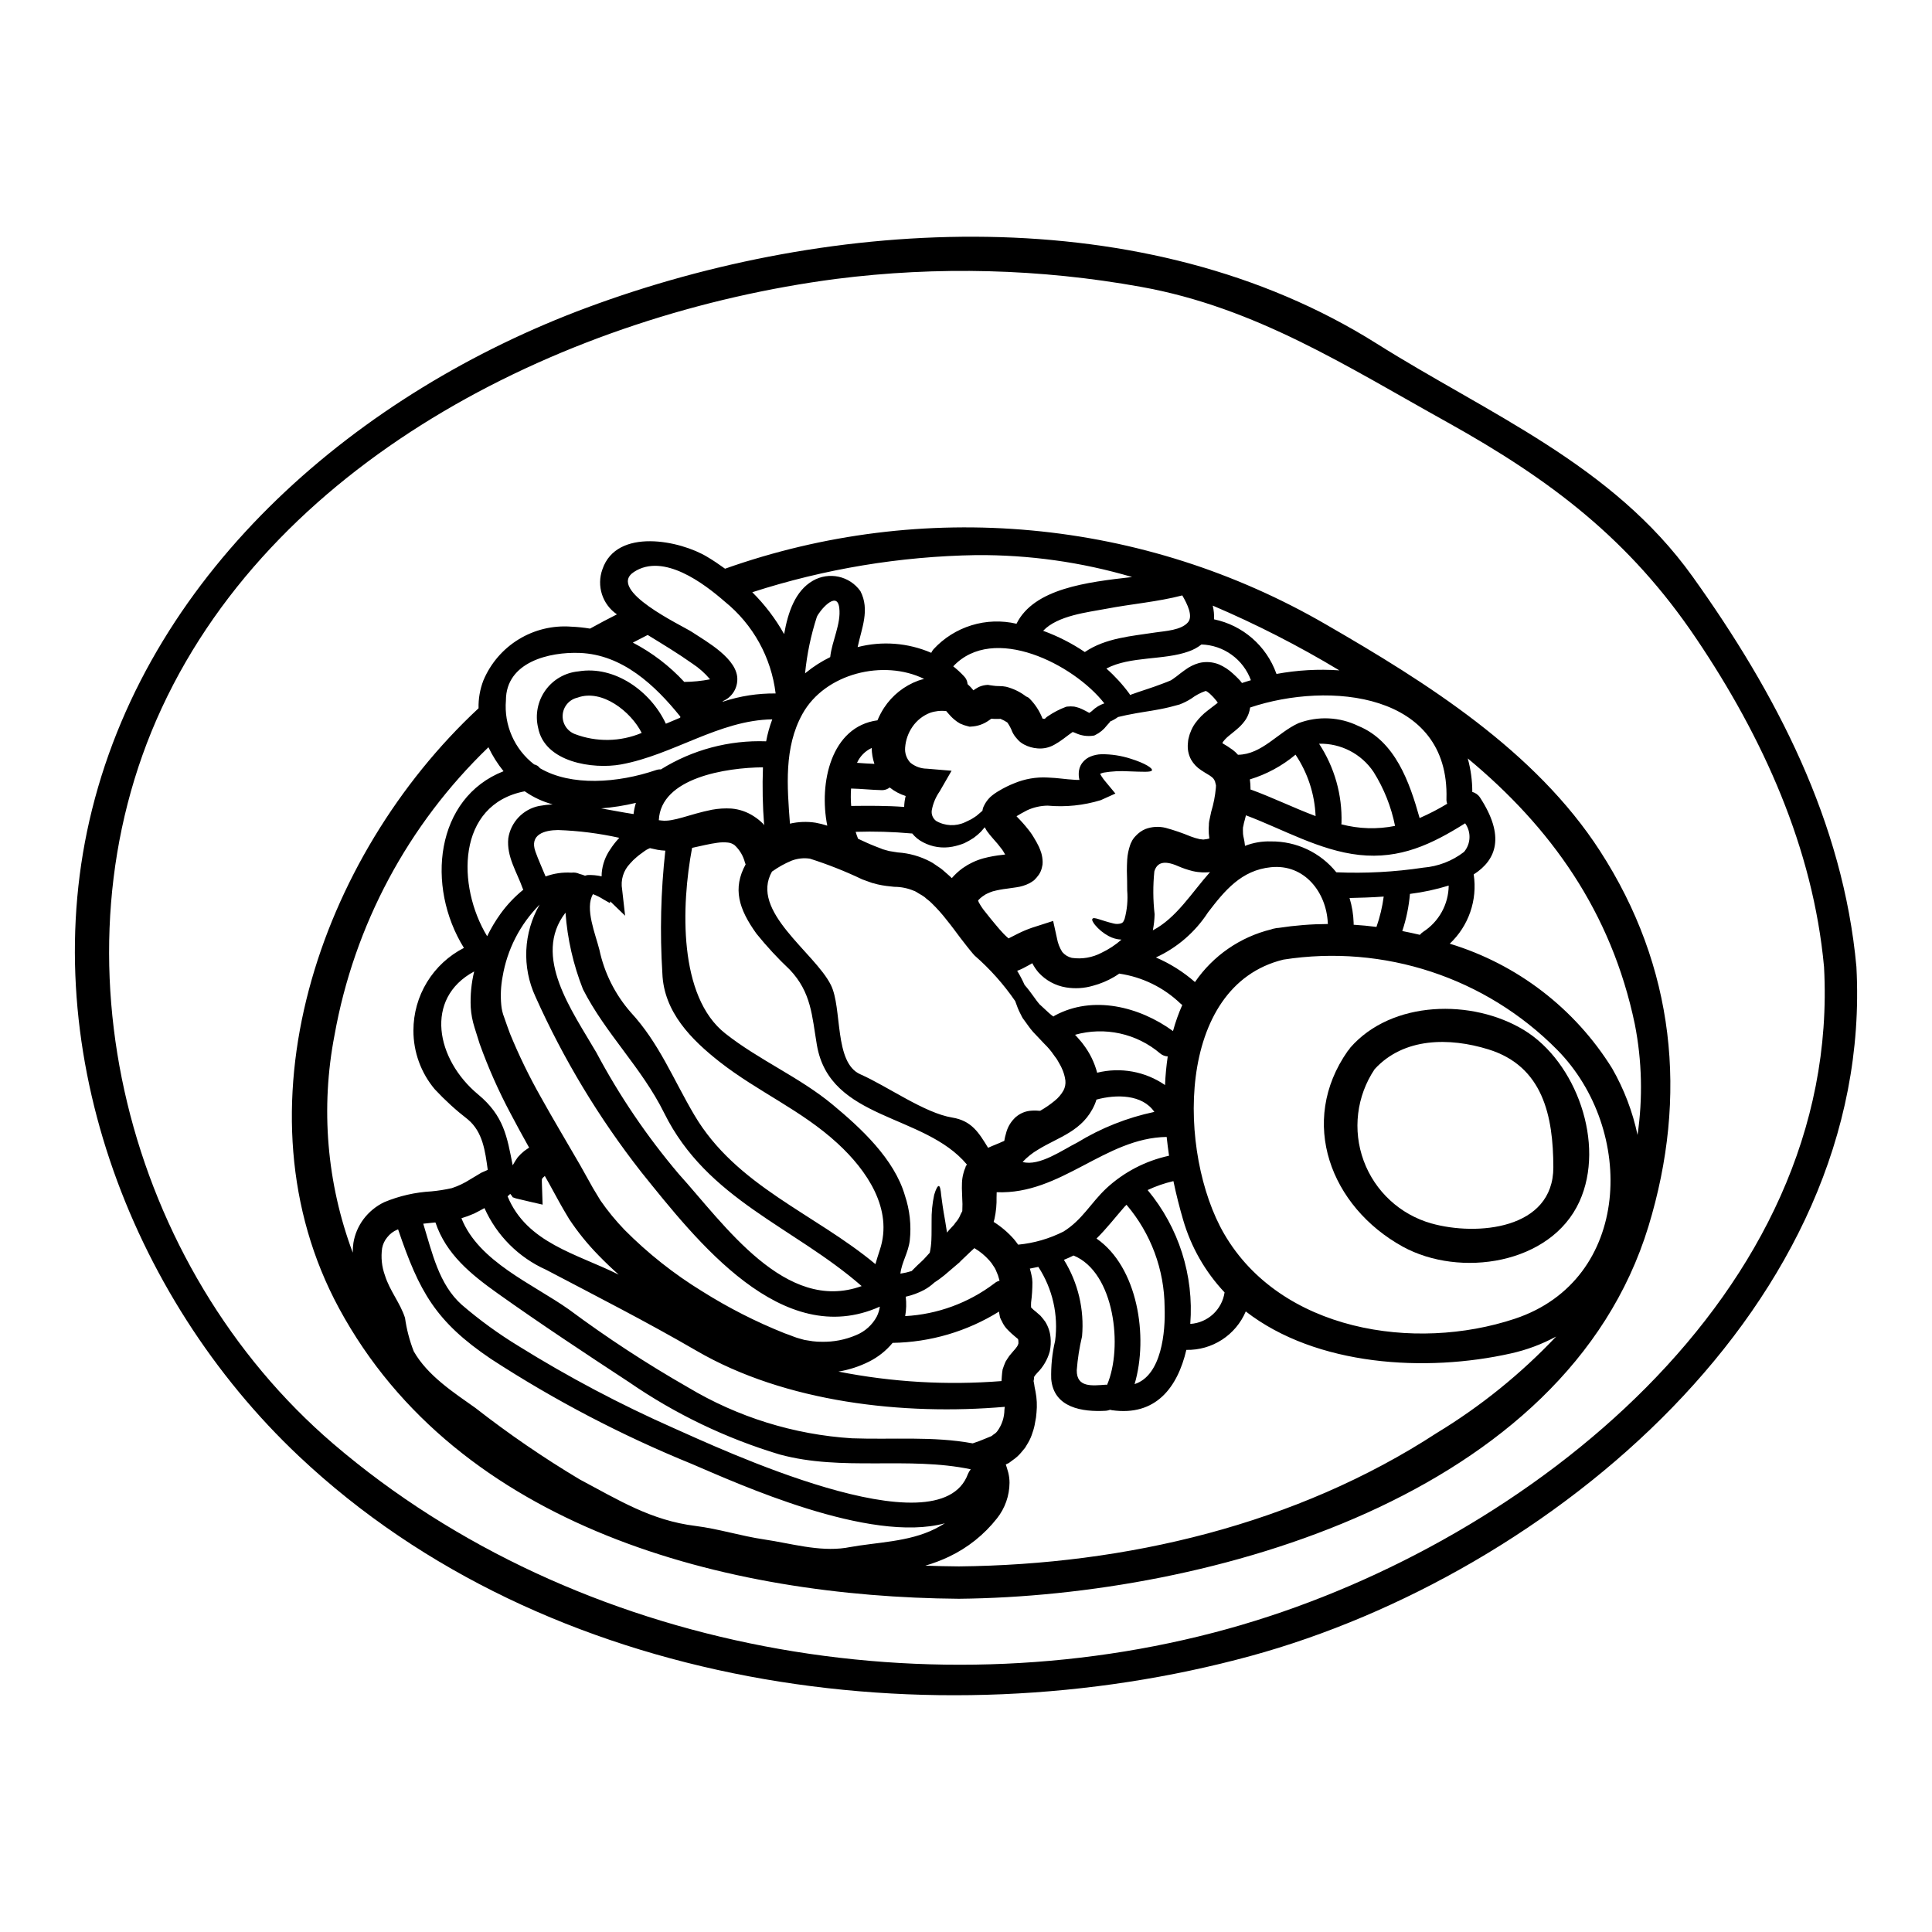
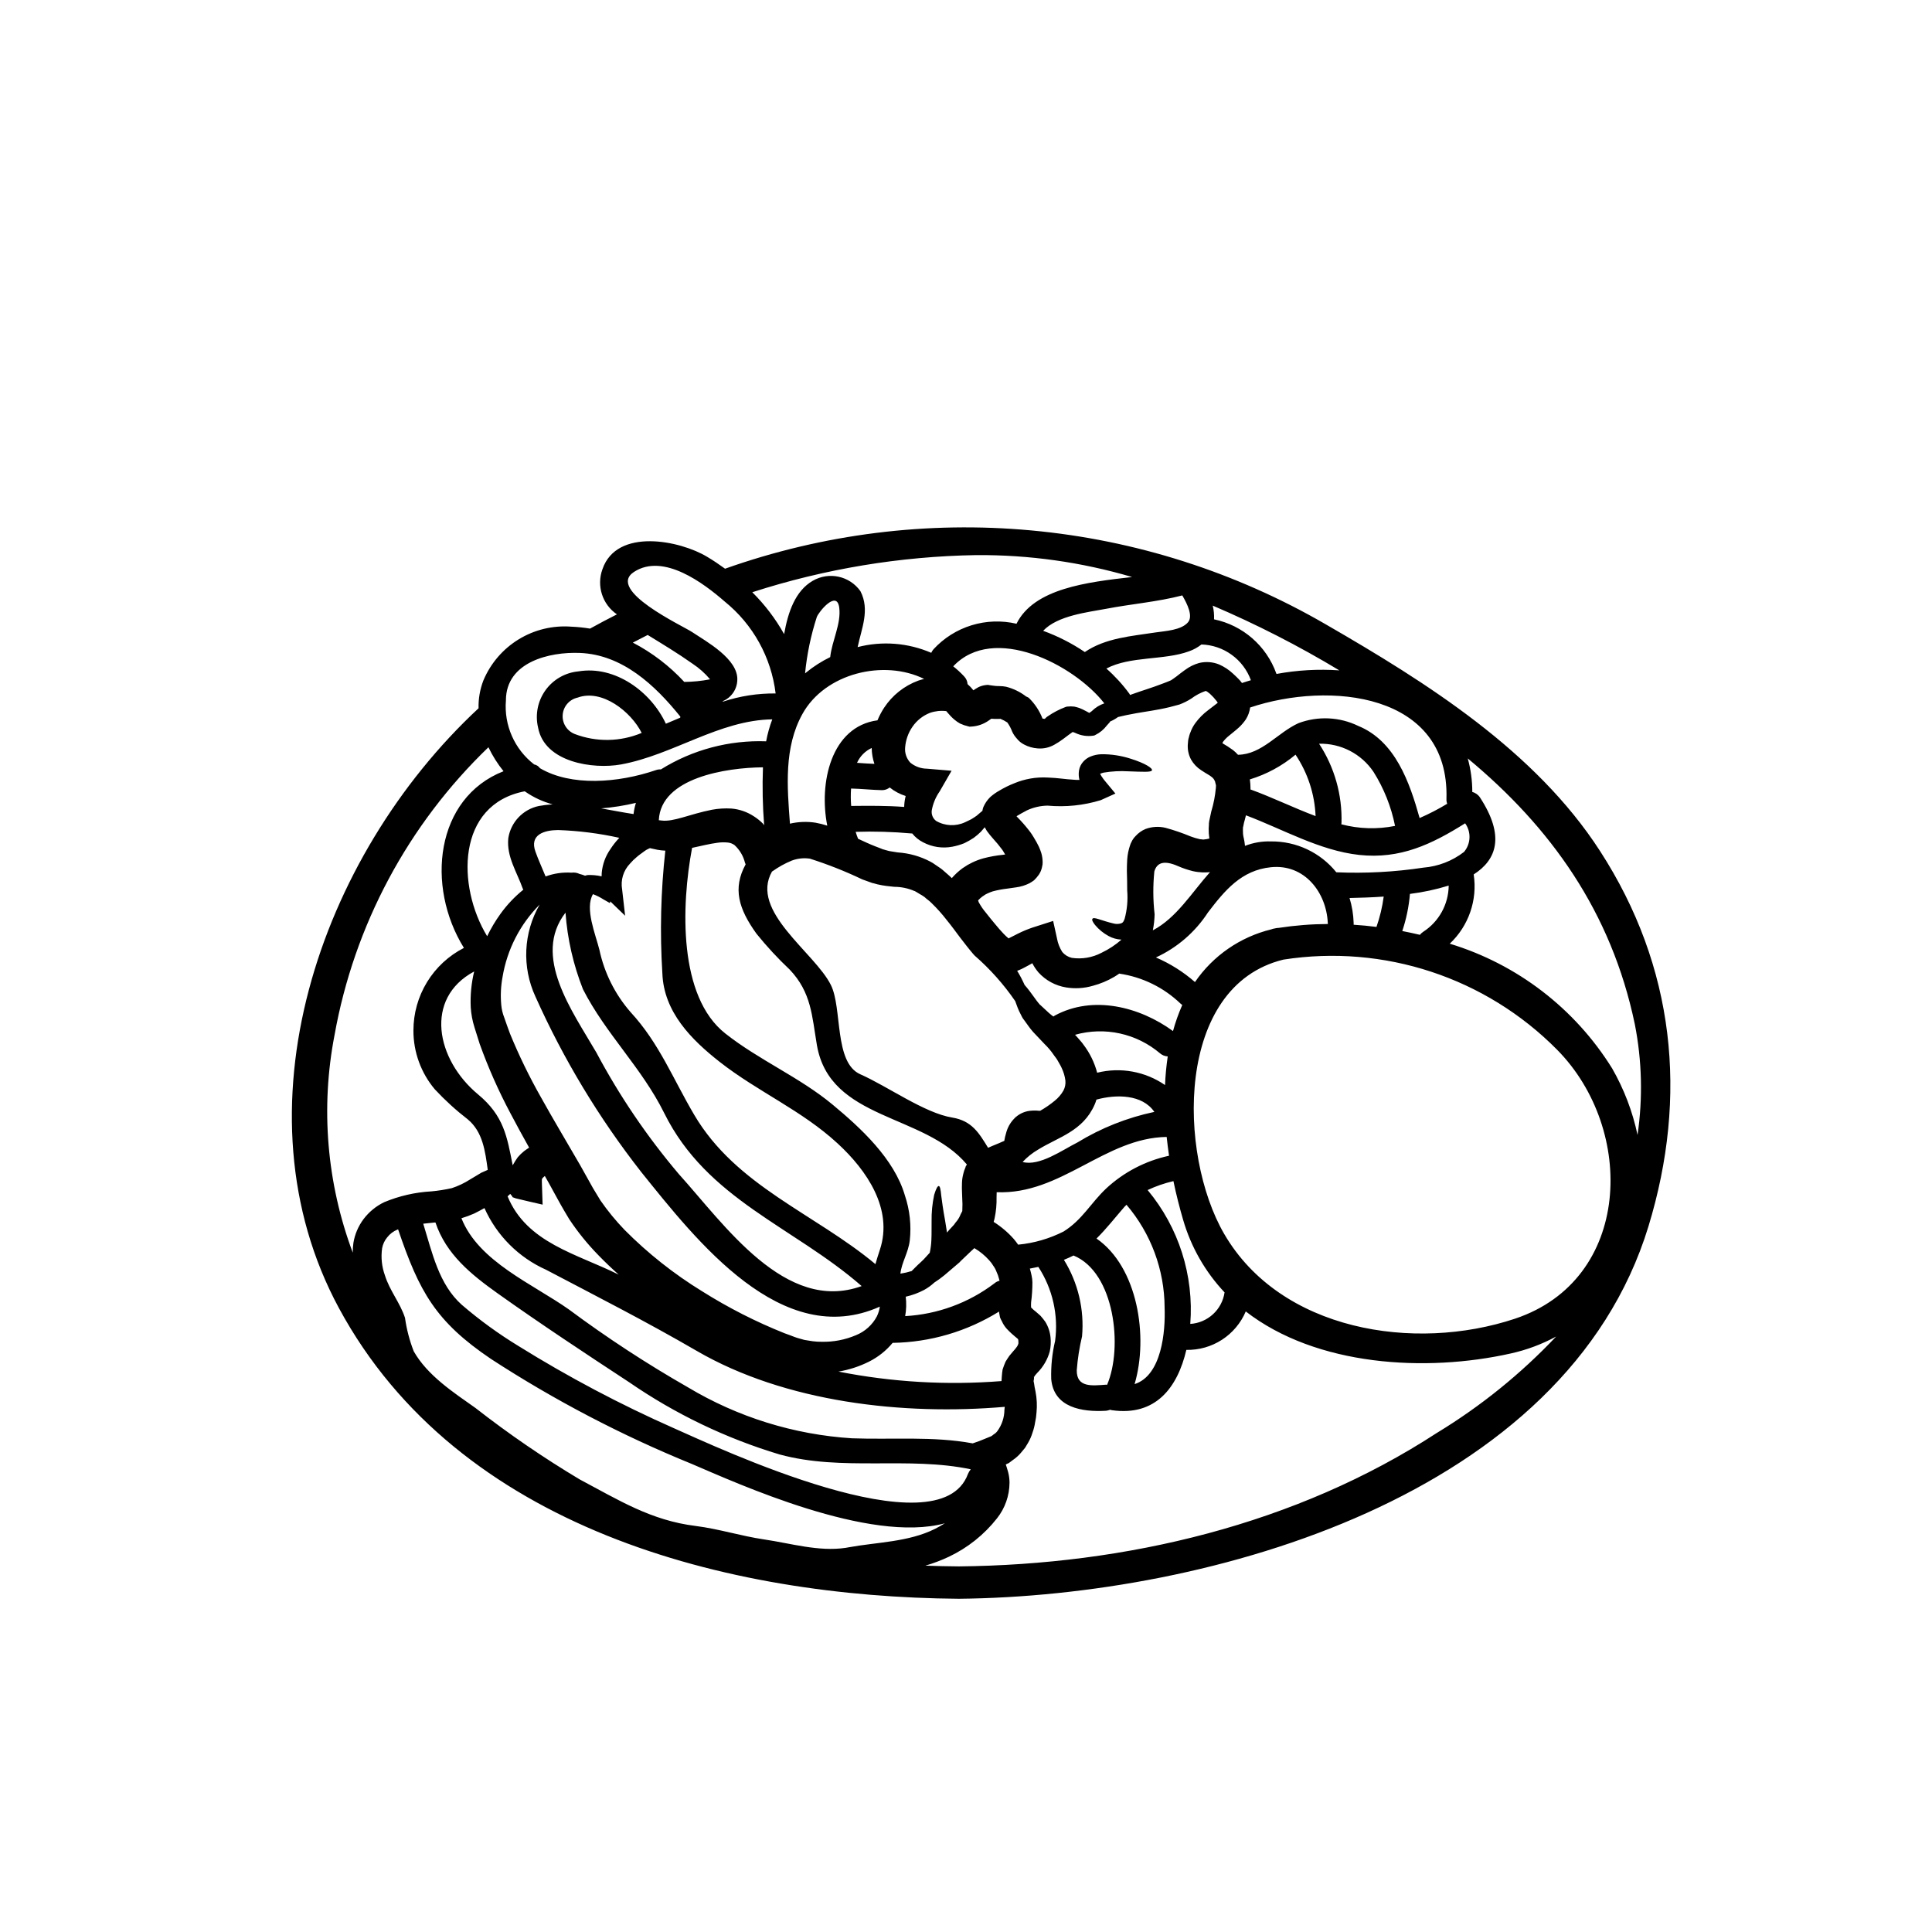
<svg xmlns="http://www.w3.org/2000/svg" fill="#000000" width="800px" height="800px" version="1.1" viewBox="144 144 512 512">
  <g>
-     <path d="m635.97 400.26c4.773 89.348-81.172 160.91-160.54 182.59-84.375 23.023-186.57 8.895-252.12-52.855-45.332-42.672-70.305-109.83-54.914-171.47 15.988-64.125 70.961-110.63 131.14-133 65.336-24.281 148.16-28.887 209.16 9.445 30.031 18.895 62.551 32.09 83.859 61.836 22.164 30.969 39.902 64.977 43.418 103.45zm-162.83 174.32c75.594-22.223 158.89-87.637 154.25-174.32-2.891-31.547-16.246-60.895-33.809-86.949-17.711-26.34-38.574-42.117-66.012-57.402-26.543-14.73-50.738-30.434-81.227-35.895l-0.004-0.004c-26.68-4.809-53.938-5.512-80.828-2.086-70.16 9.184-147.47 46.477-178.65 113.72-30.504 65.758-9.035 148.3 45.504 195.01 64.613 55.285 159.8 71.723 240.77 47.934z" />
    <path d="m419.39 334.5c-0.027-0.027-0.027 0-0.027 0s-0.027 0 0 0.027c0-0.016 0.012-0.027 0.027-0.027zm-139.52 118.32c0.004-0.023 0.016-0.043 0.031-0.055 0.398-0.723 0.836-1.422 1.316-2.09 0.512-0.594 1.078-1.141 1.688-1.629 0.457-0.344 0.887-0.629 1.316-0.914-1.715-3.062-3.375-6.094-4.949-9.098-3.156-5.926-5.879-12.074-8.152-18.391-0.488-1.488-0.918-2.945-1.375-4.375v-0.004c-0.547-1.723-0.883-3.512-0.996-5.316-0.148-3.195 0.16-6.391 0.91-9.5-13.355 7.18-10.066 23.367 1.031 32.578 6.867 5.695 7.68 11.227 9.18 18.793zm158.23-117.58c0.227 0-0.227 0.371-0.789 1.031h0.004c-0.812 1.066-1.859 1.93-3.062 2.516l-0.227 0.113-0.289 0.059c-1.598 0.242-3.231 0.004-4.691-0.688-0.254-0.117-0.516-0.215-0.789-0.281-0.488 0.344-1.516 1.086-2.516 1.859v-0.004c-0.727 0.547-1.492 1.043-2.289 1.488-1.359 0.789-2.926 1.137-4.492 1-1.25-0.09-2.469-0.441-3.574-1.031-0.742-0.379-1.398-0.918-1.914-1.574-0.492-0.527-0.898-1.125-1.203-1.773-0.332-0.883-0.773-1.719-1.312-2.488-0.578-0.383-1.191-0.707-1.832-0.973-0.059-0.027-0.059-0.027-0.031 0-0.055 0-0.199 0.027-0.316 0.027h-1.18c-0.316-0.027-0.598-0.055-0.887-0.055-0.199 0.141-0.395 0.285-0.656 0.457-1.371 0.984-3 1.551-4.691 1.629l-0.395 0.027-0.344-0.082h0.004c-0.758-0.172-1.496-0.422-2.199-0.746-0.527-0.297-1.027-0.641-1.488-1.031-0.355-0.293-0.691-0.609-1.004-0.945l-0.711-0.789c-0.145-0.199-0.344-0.395-0.461-0.543l-0.004 0.004c-1.445-0.172-2.91-0.016-4.289 0.457-1.887 0.734-3.512 2.019-4.66 3.691-1.129 1.629-1.797 3.531-1.945 5.512-0.129 1.469 0.371 2.922 1.375 4.004 1.246 1.02 2.797 1.582 4.406 1.598l6.523 0.547-3.176 5.512h-0.004c-1.031 1.484-1.734 3.172-2.059 4.949-0.172 1.082 0.27 2.172 1.141 2.832 2.356 1.371 5.231 1.496 7.695 0.344 0.543-0.289 1.145-0.516 1.629-0.789 0.484-0.273 0.973-0.629 1.402-0.914 0.574-0.488 1.059-0.918 1.547-1.32v0.004c0.047-0.34 0.133-0.676 0.258-1 0.18-0.406 0.391-0.801 0.629-1.18 0.371-0.578 0.812-1.105 1.312-1.574 0.711-0.609 1.477-1.145 2.293-1.602 1.242-0.746 2.543-1.387 3.887-1.918 2.809-1.184 5.852-1.715 8.895-1.547 2.688 0.086 4.949 0.488 6.863 0.574h0.004c0.523 0.059 1.047 0.078 1.574 0.055-0.203-0.812-0.246-1.656-0.117-2.488 0.145-0.914 0.566-1.762 1.203-2.43 0.504-0.543 1.117-0.969 1.797-1.258 0.938-0.387 1.938-0.602 2.949-0.629 2.621-0.023 5.227 0.375 7.723 1.18 3.938 1.227 5.863 2.543 5.664 3.086-0.199 0.543-2.363 0.395-6.234 0.262-2.188-0.133-4.387-0.02-6.551 0.34-0.324 0.074-0.641 0.18-0.945 0.316v0.027c0.102 0.207 0.215 0.41 0.344 0.602 0.352 0.559 0.746 1.082 1.18 1.574l2.516 3.031-3.859 1.742v0.004c-4.562 1.398-9.352 1.895-14.102 1.457-1.898 0.027-3.769 0.453-5.488 1.258-1.086 0.574-1.969 1.059-2.754 1.547 0.059 0.055 0.086 0.113 0.141 0.168 1.086 1.094 2.109 2.25 3.062 3.465l0.371 0.484 0.086 0.113 0.262 0.375 0.141 0.199 0.57 0.914h-0.004c0.484 0.777 0.926 1.578 1.32 2.406 0.238 0.539 0.445 1.094 0.625 1.656 0.219 0.766 0.336 1.562 0.348 2.359 0.004 0.23-0.008 0.457-0.031 0.688-0.055 0.316-0.113 0.629-0.199 0.945l-0.004-0.004c-0.156 0.625-0.422 1.215-0.785 1.746-0.371 0.523-0.793 1.016-1.254 1.461-0.387 0.289-0.789 0.551-1.207 0.785-1.102 0.555-2.289 0.922-3.516 1.086l-2.406 0.344h0.004c-1.285 0.148-2.555 0.387-3.805 0.715-0.488 0.164-0.965 0.355-1.43 0.57l-0.285 0.145-0.227 0.113-0.891 0.598v0.004c-0.316 0.238-0.613 0.5-0.887 0.789-0.113 0.113-0.141 0.172-0.172 0.199-0.004 0.062 0.016 0.121 0.059 0.168 0.027 0.156 0.086 0.301 0.172 0.43 0.496 0.906 1.078 1.758 1.746 2.547 0.789 1.031 1.629 2.031 2.43 3.004l1.18 1.402 1.145 1.258c0.426 0.445 0.875 0.867 1.344 1.258 0-0.016 0.012-0.031 0.031-0.031 0.859-0.395 2.117-1.113 3.375-1.684h-0.004c1.277-0.586 2.59-1.082 3.938-1.488l4.465-1.434 1.027 4.664-0.004 0.004c0.234 1.27 0.707 2.484 1.402 3.57 0.652 0.773 1.535 1.316 2.519 1.547 2.699 0.398 5.457-0.074 7.871-1.344 1.918-0.91 3.703-2.082 5.293-3.488-1.191-0.051-2.356-0.375-3.402-0.945-1.379-0.742-2.606-1.742-3.606-2.945-0.656-0.828-0.883-1.371-0.684-1.629 0.375-0.598 2.363 0.488 5.551 1.23h-0.004c0.676 0.191 1.391 0.18 2.059-0.031 0.488-0.199 0.602-0.395 0.918-1.18v-0.004c0.664-2.445 0.895-4.992 0.684-7.519 0-1.656-0.027-3.402-0.086-5.203 0-0.918 0.027-1.918 0.086-2.977 0.086-1.324 0.352-2.633 0.789-3.887 0.09-0.273 0.203-0.539 0.344-0.789l0.199-0.395 0.086-0.172 0.059-0.055 0.227-0.348 0.027-0.055 0.055-0.059 0.488-0.543h0.004c0.711-0.773 1.578-1.387 2.547-1.801 1.719-0.645 3.594-0.754 5.375-0.312 2.238 0.613 4.434 1.367 6.578 2.258 0.809 0.312 1.641 0.559 2.488 0.746 0.262 0 0.715 0.082 0.789 0.082 0.07 0-0.059 0.059 0.227 0l0.828-0.113c0.199-0.055 0.395-0.082 0.66-0.141v-0.059l-0.004-0.004c-0.133-0.859-0.191-1.73-0.172-2.602 0-0.332 0.02-0.668 0.059-1v-0.344l0.082-0.629 0.113-0.516c0.145-0.715 0.289-1.402 0.43-2.004 0.625-2.055 1.031-4.168 1.223-6.309-0.004-0.207 0.004-0.418 0.027-0.625l-0.227-0.918-0.027-0.141-0.031-0.031h-0.004c-0.164-0.457-0.465-0.855-0.855-1.141-0.484-0.43-1.285-0.789-2.801-1.801l-0.004-0.004c-1.098-0.707-2.008-1.668-2.656-2.801-0.711-1.332-1-2.848-0.832-4.348 0.027-0.344 0.055-0.715 0.113-1.031l0.117-0.449 0.113-0.43 0.027-0.113 0.086-0.254v-0.059l0.027-0.082 0.141-0.336c0.32-0.93 0.781-1.809 1.367-2.602 0.938-1.273 2.055-2.402 3.32-3.348 0.832-0.629 1.66-1.285 2.492-1.918l0.113-0.086v0.004c-0.207-0.34-0.449-0.656-0.719-0.945-0.254-0.324-0.531-0.629-0.828-0.914-0.375-0.41-0.797-0.777-1.258-1.086-0.262-0.113-0.23-0.172-0.461-0.172-1.344 0.469-2.606 1.145-3.746 2-0.992 0.637-2.047 1.164-3.148 1.578-0.789 0.227-1.715 0.457-2.574 0.684-3.434 0.832-6.406 1.18-8.895 1.629-1.801 0.316-3.406 0.656-4.805 1-0.641 0.469-1.332 0.863-2.059 1.18zm-18.422 75.082 0.316 0.289c0.859 0.742 1.77 1.715 2.688 2.43 0.172 0.113 0.344 0.227 0.488 0.344 0.113-0.082 0.227-0.168 0.371-0.254 10.098-5.465 22.434-2.363 31.32 4.117l-0.004-0.008c0.648-2.363 1.469-4.676 2.461-6.918-0.176-0.109-0.34-0.234-0.488-0.375-4.434-4.254-10.082-7.019-16.16-7.918l-0.031-0.031c-0.457 0.316-0.887 0.602-1.371 0.891l0.004-0.004c-1.773 1.043-3.68 1.84-5.664 2.363-2.301 0.672-4.723 0.816-7.086 0.43-2.82-0.457-5.402-1.859-7.32-3.977-0.637-0.746-1.184-1.562-1.629-2.434-0.688 0.371-1.375 0.789-2.363 1.285v0.004c-0.41 0.211-0.828 0.402-1.258 0.57-0.113 0.059-0.254 0.086-0.395 0.145 0.738 1.203 1.395 2.457 1.969 3.746 0.914 1.027 1.832 2.285 2.715 3.516 0.289 0.375 0.57 0.832 0.887 1.18l0.457 0.543zm148.33-40.816c19.848 30.66 23.395 64.945 12.844 99.508-21.879 71.562-116.18 98.008-182.74 98.676-61.402-0.484-132.68-18.535-164.29-77.023-28.258-52.312-5.348-119.58 37-158.97v-0.004c-0.062-2.519 0.375-5.027 1.285-7.379 1.895-4.512 5.156-8.316 9.332-10.871 4.172-2.559 9.043-3.738 13.922-3.371 1.68 0.07 3.352 0.242 5.008 0.516 2.363-1.316 4.746-2.574 7.121-3.773v-0.004c-3.863-2.641-5.441-7.562-3.836-11.957 3.777-11.066 20.625-7.637 27.805-3.258 1.598 0.945 3.148 2.004 4.688 3.117 26.004-9.223 53.699-12.684 81.172-10.145 27.473 2.535 54.066 11.016 77.941 24.844 26.816 15.473 55.59 33.551 72.75 60.094zm9.953 75.281v-0.004c1.426-9.75 1.184-19.672-0.715-29.34-6.234-29.832-22.281-52.199-44.277-70.453v-0.004c0.801 2.898 1.207 5.891 1.203 8.895 0.852 0.219 1.586 0.75 2.059 1.488 6.637 10.184 4.406 16.473-1.688 20.363v0.004c1.035 6.789-1.336 13.652-6.344 18.352 17.867 5.43 33.152 17.164 43.016 33.02 3.164 5.504 5.441 11.469 6.75 17.676zm-32.465 48.68c30.949-10.324 32.09-50.082 11.156-71.273-18.938-19.152-45.922-28.035-72.535-23.887-28.773 7.008-27.973 51.562-15.703 72.68 14.938 25.711 50.375 31.375 77.086 22.48zm10.867 4.746c-3.758 2.031-7.781 3.535-11.953 4.461-22.566 5.062-51.543 3.379-70.273-11.129v0.004c-1.305 3.074-3.504 5.691-6.309 7.504-2.809 1.816-6.094 2.75-9.434 2.68-2.363 10.039-8.152 17.621-19.707 15.988-0.176-0.023-0.348-0.062-0.516-0.117-0.352 0.141-0.715 0.227-1.09 0.262-6.262 0.371-13.844-0.789-14.5-8.41-0.098-3.398 0.246-6.793 1.031-10.098 0.914-6.863-0.664-13.824-4.445-19.621-0.789 0.172-1.516 0.316-2.258 0.457l0.086 0.262c0.113 0.516 0.254 0.859 0.371 1.516l-0.004-0.004c0.145 0.602 0.223 1.215 0.234 1.832 0.004 1.789-0.113 3.574-0.348 5.348-0.027 0.457-0.027 0.918 0 1.375h0.031c0.391 0.402 0.809 0.777 1.258 1.113l1.18 1.031c0.457 0.508 0.887 1.043 1.285 1.602 0.777 1.25 1.254 2.66 1.395 4.125 0.133 1.254 0.062 2.516-0.199 3.746-0.602 2.168-1.754 4.137-3.348 5.719l-0.57 0.656v0.004c-0.051 0.129-0.129 0.246-0.227 0.344-0.027 0.027 0.113 0.082-0.113 0.027 0.168 0.172 0.055 0.371 0.055 0.543h-0.004c0.004 0.188-0.023 0.371-0.086 0.547l0.145 0.742c0.027 0.371 0.199 1.258 0.371 2.059 0.355 1.828 0.445 3.695 0.262 5.551-0.055 0.883-0.18 1.762-0.375 2.629-0.137 0.918-0.367 1.82-0.684 2.691-0.281 0.949-0.68 1.863-1.184 2.715l-0.789 1.316-1 1.199h0.004c-0.641 0.781-1.395 1.465-2.231 2.031l-1.113 0.832-0.344 0.141c-0.602 0.316-0.348 0.172-0.43 0.227 0.016 0.02 0.023 0.039 0.027 0.059l0.227 0.684 0.395 1.348c0.23 0.902 0.344 1.828 0.344 2.758-0.027 3.418-1.195 6.731-3.316 9.41-3.41 4.336-7.777 7.82-12.758 10.18-2.012 0.949-4.098 1.742-6.234 2.359 2.977 0.113 5.902 0.172 8.895 0.199 44.219-0.457 89.324-11.02 126.74-35.426v0.004c11.594-7.051 22.188-15.617 31.512-25.473zm-24.402-128.42c1.84-2.164 1.969-5.301 0.316-7.609-8.895 5.578-17.191 9.551-28.086 8.379-10.441-1.141-20.195-6.805-30.004-10.496-0.113 0.395-0.227 0.832-0.316 1.23v0.004c-0.16 0.516-0.281 1.043-0.371 1.574l-0.059 0.254-0.027 0.055c0 0.262-0.059 0.715-0.027 0.832 0 0.227 0 0.574 0.027 0.973 0.027 0.398 0.113 0.742 0.254 1.402l0.113 0.574c0.059 0.293 0.094 0.586 0.117 0.883l0.031 0.316c2.191-0.855 4.539-1.258 6.891-1.18 6.723-0.07 13.102 2.945 17.32 8.18 7.715 0.332 15.445-0.078 23.078-1.234 3.898-0.316 7.625-1.754 10.727-4.137zm-10.801 21.148c4.172-2.688 6.711-7.289 6.758-12.254-3.352 1.035-6.785 1.773-10.27 2.207-0.285 3.348-0.965 6.652-2.031 9.84 1.574 0.316 3.117 0.629 4.664 1.004 0.254-0.309 0.551-0.578 0.879-0.797zm6.363-33.934c-0.156-0.418-0.227-0.867-0.199-1.312 0.832-28.203-31.148-31.203-52.027-24.199-0.145 1.105-0.523 2.172-1.117 3.117-0.512 0.762-1.105 1.461-1.77 2.09-1.117 1.027-2.031 1.684-2.801 2.344h-0.004c-0.566 0.461-1.074 0.988-1.52 1.574-0.059 0.105-0.105 0.223-0.141 0.34 0.953 0.543 1.871 1.133 2.754 1.777 0.5 0.383 0.961 0.812 1.375 1.285h0.027c6.32-0.086 10.523-5.902 16.016-8.379 5.16-1.938 10.891-1.668 15.848 0.742 9.781 4.004 13.586 14.902 16.246 24.402v0.004c2.519-1.098 4.965-2.359 7.312-3.785zm-18.746 32.637c0.91-2.609 1.551-5.301 1.918-8.039-3.234 0.227-6.32 0.316-9.055 0.375 0.652 2.141 1.02 4.359 1.086 6.602 0.016 0.16 0.016 0.324 0 0.484 1.988 0.121 4.019 0.32 6.051 0.578zm-9.324-27.199c4.652 1.23 9.527 1.375 14.246 0.43-1.012-5.074-2.941-9.922-5.695-14.305-3.219-4.797-8.668-7.617-14.441-7.477 4.094 6.231 6.168 13.57 5.945 21.02-0.004 0.113-0.023 0.223-0.055 0.332zm-17.16-39.844c5.488-1.012 11.078-1.332 16.645-0.945-10.773-6.488-21.984-12.223-33.551-17.16 0.285 1.188 0.398 2.41 0.344 3.633 7.625 1.586 13.875 7.023 16.504 14.359 0.027 0.027 0.027 0.086 0.059 0.113zm13.613 66.27c0-0.113-0.031-0.199-0.031-0.289-0.371-8.094-6.176-15.672-15.07-14.758-7.836 0.789-12.242 6.176-16.703 12.012v0.004c-3.379 5.188-8.152 9.312-13.777 11.898 3.769 1.617 7.266 3.816 10.352 6.519 4.785-6.981 11.973-11.949 20.191-13.957 0.312-0.125 0.641-0.211 0.973-0.258 0.328-0.086 0.664-0.133 1.004-0.141 4.324-0.664 8.691-1.008 13.062-1.031zm-3.262-28.602c-0.238-5.812-2.078-11.441-5.316-16.273-3.555 2.977-7.668 5.203-12.102 6.551 0.109 0.805 0.168 1.617 0.172 2.43 0 0.086-0.027 0.145-0.027 0.227 5.836 2.117 11.469 4.894 17.273 7.066zm-19.508-35.266c0.789-0.254 1.547-0.512 2.363-0.738v-0.004c-0.988-2.707-2.766-5.055-5.102-6.742-2.332-1.688-5.121-2.637-8-2.727-1.004 0.789-2.133 1.41-3.344 1.828-6.578 2.406-15.504 1.203-21.852 4.551 2.262 1.996 4.305 4.231 6.09 6.664 0.055 0.109 0.113 0.215 0.176 0.316h0.113c0.062-0.035 0.133-0.066 0.199-0.09 2.574-0.945 5.434-1.773 8.32-2.891 0.742-0.289 1.402-0.516 2.231-0.887 0.316-0.227 0.789-0.516 1.461-1.031 0.672-0.516 1.316-1.059 2.258-1.715l0.004 0.004c1.105-0.832 2.356-1.453 3.688-1.832 1.77-0.438 3.633-0.309 5.32 0.375 1.359 0.594 2.609 1.414 3.691 2.43 0.457 0.395 1.059 1.004 1.375 1.32 0.312 0.312 0.578 0.586 1.008 1.164zm-8.465 50.109-0.484 0.055c-0.289 0.027-1 0.027-1.488 0.027v0.004c-0.875-0.035-1.746-0.148-2.602-0.344-1.312-0.324-2.594-0.754-3.832-1.289-3.977-1.77-5.691-0.828-6.348 1.348h-0.004c-0.387 3.785-0.363 7.602 0.07 11.383-0.035 1.43-0.195 2.852-0.473 4.25 6.269-3.277 10.312-10 15.16-15.434zm-5.238 119.74c4.621-0.289 8.41-3.769 9.09-8.352-5.129-5.449-8.891-12.035-10.98-19.219-0.945-3.231-1.832-6.691-2.574-10.27-2.356 0.543-4.648 1.336-6.836 2.363 8.242 9.902 12.297 22.629 11.301 35.477zm-0.602-185.94c1.375-1.629-0.141-4.773-1.516-7.121-6.578 1.715-13.473 2.258-20.164 3.543-4.832 0.918-12.898 1.773-16.703 5.832l-0.004 0.004c3.894 1.418 7.606 3.309 11.043 5.629 5.512-3.746 12.301-4.203 18.82-5.207 2.496-0.371 6.762-0.574 8.531-2.691zm-5.027 141.37c-0.227-1.66-0.457-3.316-0.629-4.981-16.359 0.227-27.973 15.352-45.047 14.645-0.027 0.43-0.027 0.859-0.027 1.254l-0.004 0.004c0.051 1.941-0.129 3.883-0.543 5.777l-0.227 0.832c1.988 1.254 3.789 2.785 5.348 4.547 0.395 0.488 0.789 0.973 1.141 1.488 4.199-0.398 8.285-1.582 12.047-3.488 4.949-3.09 7.18-7.523 11.27-11.383h-0.004c4.676-4.344 10.438-7.348 16.676-8.695zm-1.059-18.734c0.105-2.539 0.344-5.07 0.715-7.582-0.734-0.043-1.438-0.316-2.004-0.789-6.227-5.305-14.688-7.16-22.562-4.945 0.141 0.168 0.289 0.312 0.457 0.484 0.543 0.656 1.375 1.516 1.742 2.09 1.707 2.223 2.949 4.766 3.664 7.477 6.184-1.535 12.73-0.348 17.984 3.266zm-8.066 79.254c7.18-2.289 8.211-13.957 7.949-20.363h0.004c-0.059-9.961-3.633-19.582-10.098-27.16-0.172 0.199-0.371 0.344-0.543 0.543-2.488 2.863-4.746 5.777-7.406 8.406 10.898 7.512 13.824 25.961 10.094 38.574zm5.234-72.137c-3.203-4.691-10.129-4.691-15.352-3.258h0.004c-0.125 0.441-0.281 0.871-0.461 1.289-3.086 7.086-9.582 8.609-14.984 11.953-1.527 0.887-2.918 1.996-4.121 3.289 4.465 1.227 10.629-3.231 14.531-5.176 6.285-3.84 13.18-6.574 20.383-8.098zm-12.523 72.324c4.234-9.867 2.031-29.805-8.895-34.266-0.832 0.43-1.688 0.789-2.547 1.145 3.754 6.062 5.438 13.18 4.805 20.281-0.703 2.949-1.172 5.953-1.402 8.98-0.055 4.66 4.09 4.09 7.723 3.828 0.113 0.031 0.227 0.031 0.316 0.031zm-3.938-178.65v0.004c0.914-0.879 2.008-1.543 3.207-1.945-8.125-10.383-29.402-21.164-40.043-9.812 1.02 0.801 1.977 1.684 2.859 2.633 0.555 0.559 0.887 1.301 0.941 2.086 0.566 0.496 1.086 1.043 1.547 1.633 0.027-0.031 0.027-0.031 0.055-0.031h0.004c0.258-0.207 0.535-0.387 0.828-0.543 0.238-0.152 0.484-0.285 0.746-0.395 0.645-0.262 1.332-0.418 2.031-0.461h0.254l0.488 0.086c0.543 0.059 1.086 0.172 1.574 0.199 0.23 0.027 0.629 0.027 0.918 0.027v0.004c0.594-0.004 1.188 0.055 1.77 0.172 1.922 0.488 3.727 1.363 5.293 2.574l0.254 0.113 0.43 0.227 0.004 0.004c1.605 1.551 2.852 3.43 3.66 5.512 0.176 0.043 0.359 0.074 0.543 0.086 0.316-0.141 0.395-0.457 0.945-0.742v-0.004c1.434-0.98 2.981-1.785 4.606-2.398l0.262-0.086 0.168-0.027h-0.004c0.629-0.074 1.262-0.074 1.891 0 0.457 0.094 0.902 0.219 1.344 0.367 0.578 0.23 1.141 0.492 1.688 0.789l0.945 0.512h0.008c0.277-0.164 0.543-0.355 0.785-0.566zm-20.07-23.039c4.637-9.352 18.648-11.02 30.633-12.383-13.406-3.953-27.324-5.91-41.301-5.809-20.16 0.328-40.164 3.644-59.352 9.84 3.316 3.289 6.156 7.023 8.438 11.098 1.031-5.836 2.949-11.441 7.582-14.129 4.293-2.492 9.777-1.297 12.641 2.754 2.543 4.949 0.316 9.809-0.742 14.816 6.492-1.676 13.352-1.141 19.508 1.516 0.152-0.344 0.352-0.66 0.598-0.945 2.738-2.973 6.219-5.164 10.082-6.352 3.867-1.188 7.977-1.328 11.914-0.406zm12.441 123.7v0.004c0.43-0.816 0.609-1.742 0.516-2.66-0.148-1.141-0.477-2.25-0.973-3.289-0.172-0.457-0.656-1.23-1.031-1.918-0.43-0.789-0.738-1.031-1.086-1.574-0.719-1.055-1.543-2.031-2.461-2.914-1.027-1.086-2.031-2.172-3.004-3.172-0.941-1.059-1.543-2.031-2.258-2.977l-0.254-0.344-0.254-0.348-0.059-0.113-0.113-0.195-0.43-0.859h-0.004c-0.27-0.512-0.508-1.035-0.719-1.574-0.254-0.656-0.457-1.23-0.656-1.773-3.062-4.457-6.672-8.504-10.746-12.055l-0.227-0.254-0.059-0.059-0.227-0.254-0.113-0.145-0.457-0.543-0.918-1.141c-0.629-0.789-1.18-1.516-1.801-2.316-1.18-1.574-2.363-3.203-3.629-4.746l-0.004-0.008c-1.207-1.559-2.523-3.031-3.938-4.406-0.715-0.742-1.285-1.031-1.891-1.629-0.453-0.328-0.934-0.625-1.426-0.887l-0.742-0.457-0.316-0.172-0.059-0.055-0.004-0.004c-0.047-0.004-0.094-0.016-0.141-0.027-1.688-0.738-3.508-1.117-5.348-1.117l-2.059-0.227c-0.809-0.105-1.609-0.246-2.402-0.43l-0.918-0.254-0.488-0.113-0.227-0.086-0.484-0.172-1.969-0.711v-0.008c-4.473-2.133-9.086-3.957-13.809-5.461-1.621-0.242-3.273-0.066-4.809 0.512-1.809 0.742-3.523 1.695-5.117 2.832l-0.113 0.055c-6.008 10.496 11.297 21.453 15.586 30.062 3.09 6.148 0.789 20.594 7.809 23.68 7.207 3.176 17.047 10.297 24.367 11.469 5.207 0.859 7.086 4.094 9.496 8.012 1.488-0.684 2.801-1.145 3.746-1.602h0.004c0.176-0.086 0.359-0.164 0.543-0.23l0.199-1.031c0.086-0.371 0.227-0.914 0.395-1.457v0.004c0.449-1.453 1.281-2.754 2.402-3.777 1.168-1.047 2.664-1.664 4.231-1.746 0.41-0.035 0.82-0.043 1.234-0.027l0.789 0.059h0.262-0.004c1.359-0.773 2.652-1.664 3.859-2.66 0.934-0.75 1.719-1.668 2.312-2.707zm-11.977 67.164c0.113-0.113 0-0.574 0.027-0.891-0.008-0.109-0.027-0.215-0.059-0.316 0.086-0.141-1.18-0.859-3.031-2.828h0.004c-0.523-0.578-0.949-1.234-1.262-1.945-0.199-0.34-0.367-0.691-0.512-1.059-0.086-0.371-0.145-0.832-0.23-1.227-0.027-0.117 0-0.199-0.027-0.316-8.477 5.269-18.223 8.137-28.203 8.293-1.715 2.078-3.852 3.773-6.262 4.977-2.551 1.277-5.281 2.168-8.098 2.633 14.223 2.812 28.766 3.656 43.219 2.516 0.031-0.43 0.059-0.859 0.086-1.316 0.059-0.57 0.086-1.113 0.199-1.742 0.227-0.711 0.488-1.41 0.789-2.09 0.316-0.512 0.66-1.059 1.004-1.543l0.914-1.086c1.156-1.262 1.367-1.719 1.441-2.059zm-3.465-129.71-0.43-0.711-0.113-0.199-0.254-0.375v-0.004c-0.762-1.023-1.57-2.004-2.434-2.945-0.582-0.648-1.133-1.332-1.645-2.043-0.141-0.23-0.344-0.574-0.543-0.945-0.316 0.371-0.629 0.742-0.973 1.141v0.004c-0.602 0.602-1.254 1.156-1.941 1.66-0.805 0.535-1.648 1.012-2.519 1.43-1.008 0.402-2.055 0.707-3.117 0.914-2.641 0.508-5.371 0.105-7.75-1.145-1.133-0.566-2.129-1.371-2.918-2.359-0.059-0.027-0.113 0-0.172 0-4.926-0.445-9.875-0.59-14.816-0.43 0.18 0.609 0.391 1.211 0.629 1.801v0.027c1.543 0.715 3.004 1.402 4.461 1.969l1.633 0.629 0.395 0.172 0.199 0.055 0.918 0.262c0.43 0.137 0.867 0.234 1.316 0.285l1.629 0.262v-0.004c3.008 0.199 5.941 1.027 8.609 2.434 0.254 0.141 0.227 0.113 0.656 0.371l0.371 0.254 0.715 0.488c0.516 0.371 0.945 0.602 1.488 1.059 0.789 0.711 1.715 1.457 2.461 2.199v0.004c0.852-0.984 1.809-1.867 2.859-2.633l0.973-0.629 0.348-0.227 0.168-0.086 0.375-0.199 0.711-0.371c0.93-0.449 1.895-0.812 2.887-1.09 1.699-0.449 3.43-0.766 5.176-0.941zm-0.199 147.16 0.086-0.789c-26.801 2.316-58.121-1.145-81.715-14.875-13.188-7.664-26.398-14.387-39.84-21.453-7.269-3.25-13.082-9.07-16.328-16.34-0.859 0.484-1.832 1-2.754 1.457h-0.004c-1.086 0.48-2.203 0.891-3.344 1.23 4.547 11.523 18.934 17.418 28.512 24.199 10.074 7.488 20.59 14.363 31.488 20.594 13.207 7.918 28.121 12.555 43.488 13.527 10.727 0.395 21.48-0.602 32.004 1.344 1.18-0.395 2.285-0.789 3.203-1.199l1.742-0.715 0.004-0.004c0.211-0.137 0.414-0.289 0.602-0.457 0.379-0.215 0.711-0.508 0.973-0.859 1.207-1.645 1.863-3.625 1.883-5.664zm-1.285-34.207c-0.055-0.199-0.141-0.395-0.168-0.57v-0.004c-0.148-0.613-0.359-1.207-0.633-1.773-0.207-0.574-0.496-1.113-0.855-1.602-0.309-0.523-0.672-1.016-1.086-1.457-1.137-1.277-2.465-2.367-3.938-3.234l-1.027 0.945c-1.059 0.973-1.715 1.684-2.606 2.488l-0.285 0.316c-1.434 1.227-2.801 2.363-4.09 3.488v-0.004c-0.832 0.68-1.699 1.309-2.606 1.891-0.812 0.754-1.715 1.41-2.688 1.945-1.539 0.816-3.184 1.422-4.887 1.801 0.207 1.715 0.156 3.449-0.148 5.148 8.559-0.473 16.781-3.484 23.617-8.66 0.402-0.348 0.879-0.598 1.398-0.723zm-8.379 51.203c0.184-0.445 0.434-0.859 0.742-1.23-16.586-3.488-34.062 0.602-50.68-3.938-14.195-4.266-27.641-10.723-39.844-19.133-11.641-7.637-23.422-15.418-34.805-23.512-7.152-5.094-13.703-10.41-16.531-18.82h-0.234c-1.027 0.113-2.031 0.199-3.004 0.316 2.363 7.637 4.121 16.074 10.234 21.512v-0.004c4.691 4.035 9.707 7.676 14.988 10.898 13.211 8.219 26.984 15.5 41.215 21.797 11.305 4.981 70.312 32.926 77.918 12.113zm-0.629-81.434 0.348-0.57c-11.355-13.586-36.324-11.641-39.754-31.66-1.316-7.723-1.43-13.902-7.207-19.996h-0.004c-3.148-2.969-6.09-6.148-8.809-9.52-4.723-6.582-6.352-11.984-2.863-18.367l-0.172-0.43v0.004c-0.441-1.789-1.402-3.41-2.754-4.66-0.512-0.383-1.113-0.617-1.742-0.688-0.945-0.105-1.895-0.086-2.832 0.055-2.004 0.262-4.289 0.832-6.691 1.348-2.891 15.352-3.66 39.41 8.812 49.199 8.977 7.086 19.648 11.555 28.43 18.848 7.477 6.207 16.332 14.359 19.16 24.086 1.285 3.828 1.727 7.887 1.289 11.898-0.395 3.285-2.144 5.773-2.488 8.809 1.008-0.152 2.004-0.383 2.977-0.688l0.883-0.883c0.945-1 2.031-1.801 3.09-3.059 0.254-0.289 0.543-0.629 0.832-0.918 0.242-1.109 0.387-2.238 0.43-3.375 0.082-1.715 0.027-3.406 0.055-4.891-0.043-2.383 0.188-4.758 0.688-7.086 0.484-1.602 0.914-2.363 1.227-2.316 0.316 0.043 0.488 0.918 0.629 2.434 0.199 1.543 0.484 3.746 1.031 6.691 0.168 0.973 0.344 2.059 0.512 3.203 0.172-0.199 0.348-0.43 0.488-0.598 0.457-0.488 0.914-0.977 1.375-1.488v-0.004c0.238-0.359 0.504-0.703 0.789-1.031 0.395-0.512 0.715-1.082 0.945-1.688l0.457-0.887c0-0.027-0.027-0.086 0-0.113 0.062-1.152 0.055-2.309-0.027-3.461-0.027-0.789-0.059-1.66-0.086-2.488l0.027-1.488v0.004c0.031-0.785 0.148-1.562 0.344-2.32 0.129-0.559 0.309-1.105 0.543-1.629l0.055-0.141 0.027-0.086zm-8.121 95.996c0.887-0.457 1.77-0.941 2.629-1.484-19.938 5.434-54.941-10.555-67.098-15.742-18.566-7.562-36.367-16.871-53.172-27.801-14.699-9.926-19.02-17.816-24.629-34.352-0.055 0.031-0.113 0.031-0.168 0.059-1.074 0.434-2.012 1.145-2.719 2.059-0.688 0.824-1.148 1.809-1.344 2.859-0.352 2.438-0.094 4.922 0.746 7.234 1.254 4.035 4.062 7.324 5.316 11.242 0.426 3.035 1.203 6.012 2.316 8.867 3.633 6.402 10.496 10.867 16.359 15.016 8.809 6.879 18.035 13.203 27.629 18.934 10.355 5.492 18.895 10.871 30.699 12.328 6.207 0.789 11.984 2.66 18.191 3.578 7.008 1.027 14.414 3.285 21.566 2.227h0.004c0.266-0.031 0.527-0.078 0.785-0.141 7.523-1.379 15.875-1.379 22.887-4.883zm-4.438-224.79c0.516-0.199 1.059-0.316 1.574-0.461-10.699-5.262-26.285-1.543-32.273 9.324-4.891 8.84-4.035 19.191-3.289 29.031l-0.004 0.004c2.223-0.516 4.523-0.605 6.777-0.258 1.059 0.191 2.102 0.453 3.121 0.789-2.262-11.27 0.973-26.258 13.301-27.918 0.484-1.156 1.066-2.266 1.746-3.316 2.168-3.305 5.34-5.828 9.047-7.195zm-3.715 33.457c0.023-0.973 0.156-1.945 0.395-2.891-1.539-0.484-2.973-1.25-4.234-2.258-0.574 0.461-1.289 0.715-2.027 0.711-2.754-0.055-5.492-0.371-8.211-0.43v0.004c-0.105 1.531-0.094 3.07 0.031 4.606 4.691-0.051 9.355-0.09 14.047 0.266zm-6.449 117.39c3.602-10.812-3.465-21.109-11.188-28.203-9.551-8.809-21.164-13.703-31.23-21.594-7.523-5.902-14.844-13.246-15.215-23.48-0.68-10.84-0.418-21.723 0.785-32.52-0.699-0.031-1.398-0.109-2.09-0.23l-1.574-0.344-0.262-0.055c-0.027 0.027 0-0.086-0.055-0.031h0.004c-0.18 0.008-0.348 0.066-0.488 0.172-0.355 0.148-0.691 0.34-1 0.574l-1.258 0.918-0.141 0.113h-0.004c-0.078 0.051-0.156 0.109-0.227 0.172l-0.516 0.43c-0.633 0.52-1.215 1.094-1.746 1.715-1.758 1.82-2.535 4.375-2.09 6.863l0.789 6.945-3.938-3.801-0.086 0.457-1.656-0.945v0.004c-0.891-0.578-1.84-1.059-2.836-1.43-2.231 3.773 0.688 10.672 1.688 14.699h0.004c1.301 6.148 4.156 11.859 8.293 16.59 7.555 8.18 11.27 17.758 16.848 27.199 11.129 18.895 31.883 26.117 48.02 39.559 0.324-1.145 0.695-2.348 1.168-3.777zm-0.785 17.617c0.395-0.809 0.66-1.68 0.785-2.574-25.938 11.645-48.562-17.445-63.297-35.75h0.004c-11.172-14.273-20.562-29.852-27.973-46.395-3.625-7.828-3.207-16.934 1.117-24.402-5.199 5.219-8.637 11.926-9.84 19.191-0.453 2.422-0.57 4.894-0.344 7.348 0.094 1.16 0.359 2.297 0.789 3.379 0.488 1.43 1.004 2.863 1.547 4.328 2.363 5.754 5.086 11.352 8.152 16.762 3.203 5.777 6.777 11.73 10.41 18.02 0.887 1.602 1.801 3.203 2.688 4.805l0.684 1.23 0.602 1 1.43 2.363c1.914 2.762 4.051 5.363 6.379 7.781 6.18 6.223 13.082 11.688 20.555 16.27 6.934 4.367 14.246 8.094 21.855 11.129 0.918 0.316 1.801 0.656 2.688 1l0.344 0.113 0.145 0.059 0.684 0.199 1.402 0.395c0.789 0.086 1.402 0.262 2.203 0.348 0.805 0.105 1.617 0.152 2.43 0.141 3.09 0.062 6.16-0.531 9.008-1.742 2.383-0.957 4.352-2.727 5.555-4.996zm-0.656-146.42c-0.457-1.355-0.699-2.773-0.719-4.203-1.727 0.801-3.106 2.199-3.887 3.934 1.543 0.109 3.059 0.223 4.602 0.277zm-51.859 108.68c12.125 13.414 28.285 37.039 48.48 29.719-18.02-15.742-40.957-22.91-52.312-45.824-5.953-12.039-15.559-21.078-21.539-32.836v0.004c-2.566-6.496-4.129-13.344-4.633-20.309-8.895 11.523 1.742 25.996 8.18 37.07 6.106 11.473 13.422 22.262 21.824 32.176zm40.148-136.97c0.457-4.289 2.918-8.809 2.402-13.039-0.598-4.922-5.434 1.027-5.949 2.402-1.574 4.856-2.621 9.871-3.117 14.957 0.109-0.105 0.223-0.203 0.344-0.289 1.949-1.578 4.074-2.93 6.328-4.031zm-28.422 11.809c4.5-1.488 9.215-2.223 13.957-2.172-1.156-9.559-5.988-18.285-13.473-24.34-5.547-4.832-16.242-12.957-24.055-7.871-7.434 4.832 12.816 14.246 15.332 15.902 3.832 2.547 12.328 7.18 12.039 12.785v-0.004c-0.082 2.457-1.59 4.637-3.859 5.578 0.031 0.027 0.031 0.055 0.059 0.121zm11.441 10.523c0.367-1.988 0.914-3.941 1.629-5.832-14.102 0.199-26.285 9.445-40.129 11.957-7.324 1.316-20.223-0.516-21.938-9.785-0.809-3.414-0.098-7.016 1.949-9.871 2.043-2.852 5.227-4.68 8.723-5.012 9.723-1.633 19.246 5.375 23.195 13.871 1.258-0.543 2.547-1.059 3.801-1.602-0.004-0.098 0.004-0.191 0.031-0.285-6.723-8.348-15.352-16.445-26.66-16.875-7.977-0.316-19.535 2.363-19.562 12.555h0.004c-0.555 6.566 2.262 12.965 7.477 16.992 0.625 0.121 1.18 0.48 1.543 1 8.266 4.859 20.648 3.938 30.699 0.516h0.004c0.43-0.156 0.887-0.227 1.344-0.199 8.348-5.203 18.062-7.793 27.891-7.441zm-0.789 21.879 0.262 0.348c-0.402-5.106-0.508-10.23-0.316-15.348-9.754 0.086-27.086 2.754-27.598 14.016l0.738 0.086c3.234 0.395 7.293-1.66 13.359-2.863 1.699-0.312 3.426-0.418 5.148-0.312 2.125 0.18 4.168 0.891 5.949 2.062 0.898 0.57 1.727 1.242 2.473 2.004zm-20.938-37.637 0.004 0.004c2.305-0.016 4.602-0.246 6.863-0.688-1.34-1.605-2.91-3-4.66-4.148-3.832-2.715-7.871-5.148-11.871-7.606-1.316 0.656-2.629 1.344-3.938 2.027h0.004c5.102 2.656 9.711 6.176 13.613 10.402zm-13.414 35.031 0.004 0.004c0.117-1.012 0.324-2.008 0.629-2.977-3.027 0.723-6.106 1.211-9.211 1.461 2.902 0.508 5.762 1.078 8.594 1.508zm-4 6.543 0.227-0.254h0.004c-5.344-1.184-10.781-1.875-16.25-2.059-3.602 0.027-7.606 1.18-5.977 5.719 0.789 2.231 1.801 4.375 2.688 6.578h0.004c2.195-0.809 4.531-1.148 6.863-1 0.734-0.105 1.48 0.016 2.144 0.34 0.488 0.113 0.969 0.266 1.43 0.457 0.199-0.055 0.395-0.113 0.656-0.168 1.262-0.051 2.519 0.062 3.75 0.344 0-0.289 0-0.57 0.027-0.887 0.195-2.285 0.996-4.477 2.316-6.348 0.629-0.969 1.336-1.879 2.117-2.723zm0.086 115.52c-1.863-1.656-3.664-3.375-5.438-5.203h0.004c-2.871-2.934-5.457-6.133-7.723-9.555l-1.402-2.363-0.789-1.375-0.656-1.18c-0.859-1.574-1.715-3.148-2.574-4.691-0.316-0.598-0.66-1.18-1.004-1.77h0.004c-0.047 0.035-0.094 0.062-0.145 0.086-0.395 0.348-0.602 0.516-0.656 0.859v-0.004c-0.02 0.211-0.02 0.422 0 0.629l0.027 0.891 0.059 1.797c0.027 1.117 0.082 2.203 0.113 3.316-2.363-0.512-4.75-1.113-7.086-1.656l-0.887-0.316-0.113-0.289c0.027-0.027-0.598-0.543-0.344-0.543h-0.199l-0.543 0.516-0.113 0.086c5.106 12.387 18.359 15.219 29.48 20.766zm-11.684-143.29c5.734 2.195 12.098 2.094 17.758-0.285-2.828-5.637-10.523-11.73-16.988-9.355-2.168 0.48-3.769 2.32-3.945 4.535-0.18 2.215 1.109 4.285 3.176 5.106zm-9.469 19.078c1.199-0.215 2.414-0.359 3.633-0.43-2.586-0.695-5.035-1.828-7.234-3.348-0.059-0.027-0.113-0.086-0.172-0.113-18.105 3.488-18.02 25.141-9.953 38.41h-0.004c1.008-2.078 2.191-4.07 3.543-5.945 1.719-2.387 3.75-4.535 6.039-6.383-0.039-0.109-0.086-0.215-0.148-0.312-1.543-4.375-4.328-8.465-3.828-13.328 0.656-4.266 3.894-7.676 8.125-8.551zm-9.379-9.211h-0.004c-1.578-1.953-2.922-4.086-4.004-6.352-21.309 20.484-35.586 47.188-40.785 76.281-3.734 19.297-2.059 39.25 4.832 57.66-0.012-0.871 0.047-1.742 0.172-2.602 0.184-1.125 0.5-2.219 0.945-3.266 0.453-1.062 1.031-2.07 1.719-3 1.449-1.926 3.336-3.477 5.508-4.519 3.977-1.656 8.203-2.621 12.5-2.859 1.82-0.168 3.625-0.457 5.406-0.855 1.68-0.555 3.285-1.312 4.777-2.266 1.027-0.598 2.031-1.227 3.059-1.832 0.57-0.254 1.117-0.512 1.688-0.742-0.688-4.949-1.285-10.035-5.289-13.383-3.129-2.414-6.051-5.082-8.746-7.973-3.672-4.363-5.68-9.887-5.664-15.586 0-4.527 1.246-8.965 3.609-12.828 2.359-3.859 5.742-6.992 9.773-9.055-10.152-16.363-7.578-39.734 10.5-46.824z" />
-     <path d="m547.93 417.02c13.73 8.379 21.621 30.062 14.641 45.395-7.578 16.672-31.688 20.277-46.84 11.953-19.105-10.551-27.746-33.062-14.562-51.852v-0.004c0.098-0.121 0.203-0.238 0.316-0.344 0.105-0.18 0.219-0.348 0.344-0.512 10.977-12.605 32.383-13.02 46.102-4.637zm-24.602 51.199c11.984 3.375 32.352 1.656 32.324-14.902-0.027-13.527-2.719-26.766-17.246-31.23-10.297-3.176-22.367-3.176-30.09 5.231l-0.004-0.004c-4.812 7.16-5.902 16.188-2.93 24.285 2.973 8.098 9.648 14.277 17.945 16.621z" />
    <path d="m419.66 410.27 0.027 0.062-0.059-0.062z" />
    <path d="m413.33 439.87c-0.074 0.07-0.141 0.145-0.199 0.23-0.062 0.047-0.129 0.086-0.199 0.113z" />
-     <path d="m386.47 380.18 0.059 0.055c0.004 0-0.023 0-0.059-0.055z" />
  </g>
</svg>